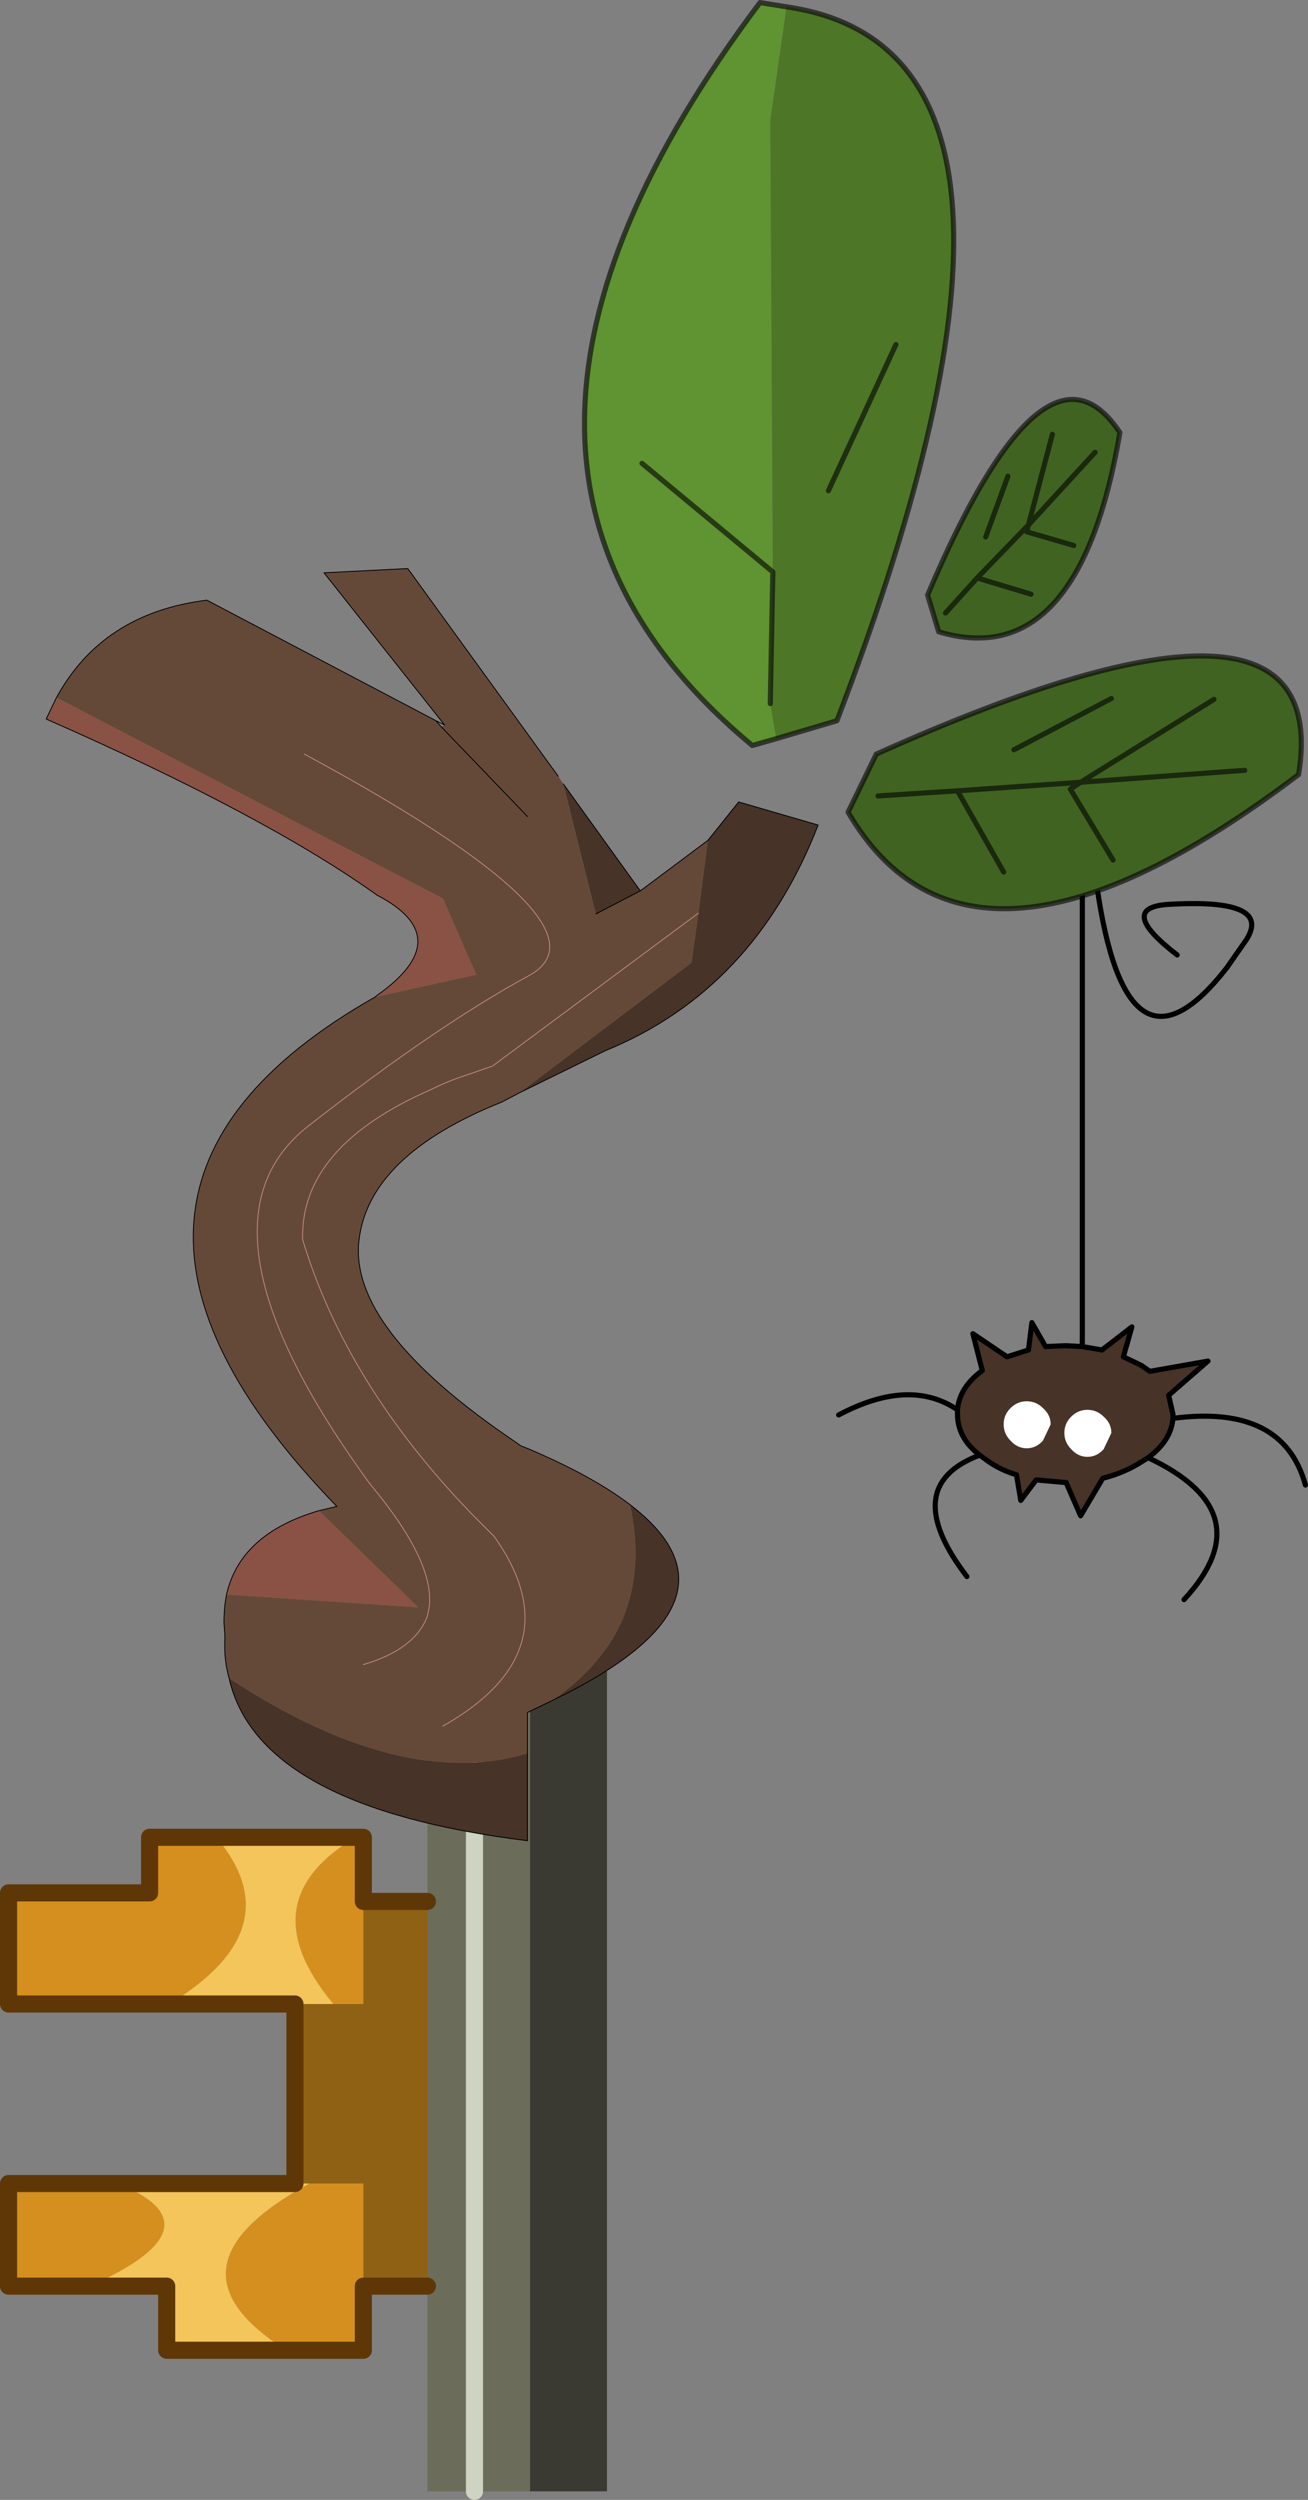
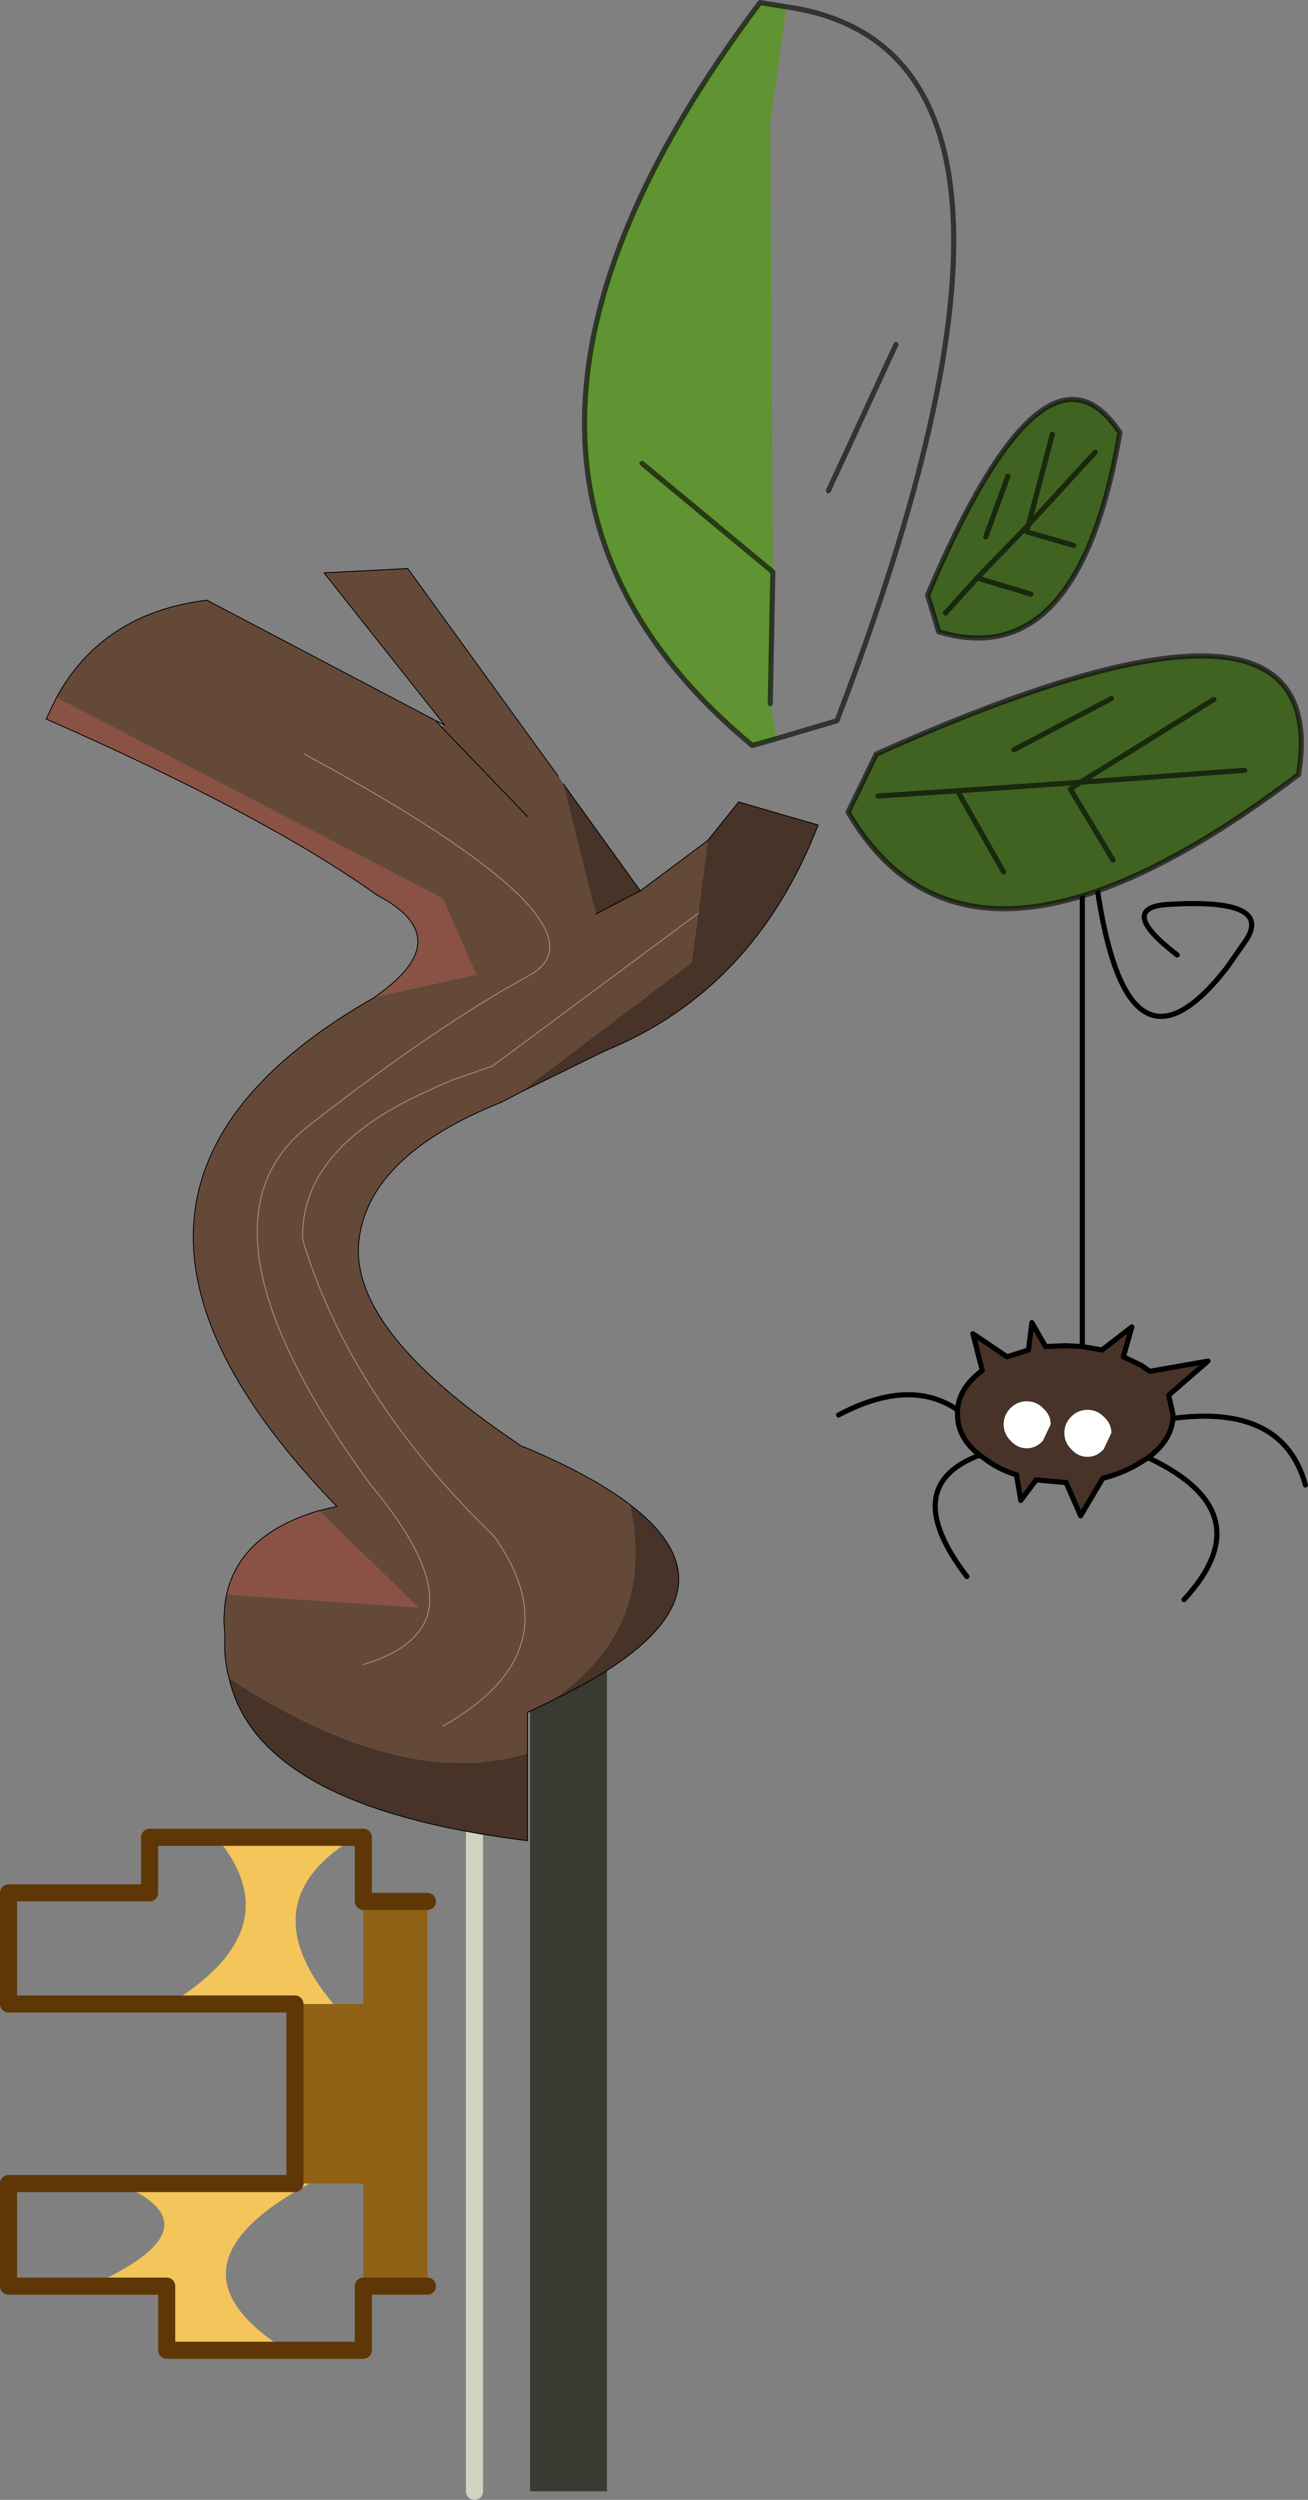
<svg xmlns="http://www.w3.org/2000/svg" xmlns:xlink="http://www.w3.org/1999/xlink" width="76.5px" height="146.2px">
  <rect width="100%" height="100%" fill="#808080" stroke="none" />
  <g transform="matrix(1, 0, 0, 1, -243.65, -76.15)">
    <use xlink:href="#object-0" width="27.6" height="42.35" transform="matrix(1, 0, 0, 1, 292.55, 127.5)" />
    <use xlink:href="#object-1" width="35.5" height="57.55" transform="matrix(1, 0, 0, 1, 243.65, 164.8)" />
    <use xlink:href="#object-2" width="73.55" height="107.65" transform="matrix(1, 0, 0, 1, 246.35, 76.15)" />
  </g>
  <defs>
    <g transform="matrix(1, 0, 0, 1, -292.55, -127.5)" id="object-0">
      <path fill-rule="evenodd" fill="#473327" stroke="none" d="M299.65 158.6L299.65 158.85Q299.65 160.25 300.95 161.25L301.5 161.65Q302.25 162.15 303.1 162.4L303.35 163.9L304.25 162.7L305.95 162.85L306 162.85L306.85 164.8L308.15 162.6L308.35 162.55Q309.45 162.25 310.4 161.65L310.8 161.4Q312.15 160.4 312.25 159.1L312.25 158.85L312 157.75L314.3 155.75L310.9 156.35L310.4 156L309.35 155.5L309.85 153.75L308.1 155.1L306.95 154.9L305.95 154.85L304.8 154.9L304 153.5L303.8 155.1L302.55 155.5L300.55 154.15L301.1 156.3Q299.75 157.3 299.65 158.6" />
      <path fill="none" stroke="#000000" stroke-width="0.3" stroke-linecap="round" stroke-linejoin="round" d="M307.8 127.95Q309.55 140.25 315.4 132.75L316.55 131.1Q318.1 128.65 311.85 129.05Q309 129.3 312.5 132M299.65 158.6L299.65 158.85Q299.65 160.25 300.95 161.25Q296.15 163.05 300.2 168.35M299.65 158.6Q296.85 156.7 292.7 158.9M312.25 159.1L312.25 158.85L312 157.75L314.3 155.75L310.9 156.35L310.4 156L309.35 155.5L309.85 153.75L308.1 155.1L306.95 154.9L306.95 127.65M306.95 154.9L305.95 154.85L304.8 154.9L304 153.5L303.8 155.1L302.55 155.5L300.55 154.15L301.1 156.3Q299.75 157.3 299.65 158.6M300.95 161.25L301.5 161.65Q302.25 162.15 303.1 162.4L303.35 163.9L304.25 162.7L305.95 162.85L306 162.85L306.85 164.8L308.15 162.6L308.35 162.55Q309.45 162.25 310.4 161.65L310.8 161.4Q317.6 164.6 312.9 169.7M310.8 161.4Q312.15 160.4 312.25 159.1Q318.7 158.25 320 163" />
    </g>
    <g transform="matrix(1, 0, 0, 1, 18, 19.95)" id="object-1">
      <path fill-rule="evenodd" fill="#3a3a32" stroke="none" d="M13 37.1L13 -14.95L7 -18.7L7 -19.95L17.5 -19.95L17.5 37.1L13 37.1" />
-       <path fill-rule="evenodd" fill="#6c6c5b" stroke="none" d="M7 -18.7L13 -14.95L13 37.1L9.75 37.1L7 37.1L7 25.1L7 2.6L7 -18.7M9.75 -14.95L9.75 37.1L9.75 -14.95" />
      <path fill-rule="evenodd" fill="#8f6114" stroke="none" d="M7 2.6L7 25.1L3.25 25.1L3.25 19.1L0.1 19.1L-0.75 19.1L-0.75 8.6L1.5 8.6L3.25 8.6L3.25 2.6L7 2.6" />
-       <path fill-rule="evenodd" fill="#d58f1e" stroke="none" d="M2.8 -1.15L3.25 -1.15L3.25 2.6L3.25 8.6L1.5 8.6Q-3.5 2.6 2.8 -1.15M0.1 19.1L3.25 19.1L3.25 25.1L3.25 28.85L-1.25 28.85Q-8.95 24 0.1 19.1M-8.1 8.6L-17.5 8.6L-17.5 2.1L-9.25 2.1L-9.25 -1.15L-5.35 -1.15Q-0.85 4.2 -8.1 8.6M-12.75 25.1L-17.5 25.1L-17.5 19.1L-11.1 19.1Q-4.95 21.6 -12.75 25.1" />
      <path fill-rule="evenodd" fill="#f3c55a" stroke="none" d="M1.5 8.6L-0.75 8.6L-8.1 8.6Q-0.85 4.2 -5.35 -1.15L2.8 -1.15Q-3.5 2.6 1.5 8.6M-0.75 19.1L0.1 19.1Q-8.95 24 -1.25 28.85L-8.25 28.85L-8.25 25.1L-12.75 25.1Q-4.95 21.6 -11.1 19.1L-0.75 19.1" />
      <path fill="none" stroke="#cfd3c2" stroke-width="1" stroke-linecap="round" stroke-linejoin="round" d="M9.75 37.1L9.75 -14.95" />
      <path fill="none" stroke="#5f3707" stroke-width="1" stroke-linecap="round" stroke-linejoin="round" d="M2.8 -1.15L3.25 -1.15L3.25 2.6L7 2.6M3.25 25.1L7 25.1M-0.75 8.6L-0.75 19.1L-11.1 19.1L-17.5 19.1L-17.5 25.1L-12.75 25.1L-8.25 25.1L-8.25 28.85L-1.25 28.85L3.25 28.85L3.25 25.1M-8.1 8.6L-17.5 8.6L-17.5 2.1L-9.25 2.1L-9.25 -1.15L-5.35 -1.15L2.8 -1.15M-0.75 8.6L-8.1 8.6" />
    </g>
    <g transform="matrix(1, 0, 0, 1, -246.35, -76.15)" id="object-2">
      <path fill-rule="evenodd" fill="#609331" stroke="none" d="M289.65 76.55L288.7 83.2L288.85 109.6L288.7 117.3L289.05 119.35L287.65 119.75Q267.8 103.3 288.1 76.3L289.65 76.55M281.2 103.25L288.85 109.6L281.2 103.25" />
-       <path fill-rule="evenodd" fill="#4d7627" stroke="none" d="M288.85 109.6L288.7 83.2L289.65 76.55Q307.6 79.15 292.6 118.3L289.05 119.35L288.7 117.3L288.85 109.6M296.05 96.3L292.1 104.85L296.05 96.3" />
      <path fill="none" stroke="#000000" stroke-opacity="0.6" stroke-width="0.3" stroke-linecap="round" stroke-linejoin="round" d="M289.65 76.55L288.1 76.3Q267.8 103.3 287.65 119.75L289.05 119.35L292.6 118.3Q307.6 79.15 289.65 76.55M288.7 117.3L288.85 109.6L281.2 103.25M292.1 104.85L296.05 96.3" />
      <path fill-rule="evenodd" fill="#406321" stroke="none" d="M308.65 117L302.95 120L308.65 117M314.65 117.05L306.85 121.9L299.65 122.4L295 122.7L299.65 122.4L306.85 121.9L314.65 117.05M316.45 121.2L306.85 121.9L306.25 122.3L308.75 126.45L306.25 122.3L306.85 121.9L316.45 121.2M302.35 127.15L299.65 122.4L302.35 127.15M319.6 121.45Q300.45 135.95 293.25 123.65L294.9 120.25Q321.75 108.2 319.6 121.45" />
      <path fill="none" stroke="#000000" stroke-opacity="0.6" stroke-width="0.3" stroke-linecap="round" stroke-linejoin="round" d="M302.95 120L308.65 117M295 122.7L299.65 122.4L306.85 121.9L314.65 117.05M308.75 126.45L306.25 122.3L306.85 121.9L316.45 121.2M299.65 122.4L302.35 127.15M319.6 121.45Q300.45 135.95 293.25 123.65L294.9 120.25Q321.75 108.2 319.6 121.45" />
      <path fill-rule="evenodd" fill="#654938" stroke="none" d="M276.3 121.55L276.6 122L278.5 129.6L281.1 128.25L285.05 125.3L284.5 129.55L284.1 132.45L274.05 140.05L273 140.6Q265.25 143.7 264.65 148.65Q264 153.85 273.75 160.45L274.1 160.7L274.6 160.9Q278.35 162.5 280.5 164.15Q282.05 171.35 276.05 175.55L274.5 176.3L274.5 178.7Q267.1 180.9 257.05 174.3Q256.75 173.25 256.8 172.05L256.8 171.75L256.75 171.05Q256.75 170.15 256.9 169.4L268.1 170.15L262.3 164.5L263.35 164.25Q245.5 145.85 265.6 134.45L271.5 133.15L269.55 128.7L246.95 116.95Q249.65 112 255.75 111.25L269.15 118.3L269.45 118.65L269.65 118.55L262.6 109.65L267.5 109.4L276.3 121.55M274.5 123.9L269.45 118.65L274.5 123.9M269.55 177.1Q277.3 172.7 272.55 166L271.25 164.7Q263.9 157.1 261.35 148.65Q261.2 143.2 268.9 139.85Q269.8 139.4 270.85 139.05L272.45 138.5L284.5 129.55L272.45 138.5L270.85 139.05Q269.8 139.4 268.9 139.85Q261.2 143.2 261.35 148.65Q263.9 157.1 271.25 164.7L272.55 166Q277.3 172.7 269.55 177.1M264.9 173.5Q267.95 172.6 268.65 170.65L268.75 170.15Q269.1 167.5 265.3 162.95Q254.2 147.75 261.75 141.95Q269.25 136.1 274.6 133.2Q279.95 130.25 261.45 120.25Q279.95 130.25 274.6 133.2Q269.25 136.1 261.75 141.95Q254.2 147.75 265.3 162.95Q269.1 167.5 268.75 170.15L268.65 170.65Q267.95 172.6 264.9 173.5" />
      <path fill-rule="evenodd" fill="#473327" stroke="none" d="M276.6 122L281.1 128.25L278.5 129.6L276.6 122M285.05 125.3L286.85 123.05L291.5 124.4Q287.75 134.05 279.05 137.6L274.05 140.05L284.1 132.45L284.5 129.55L285.05 125.3M280.5 164.15Q287.9 169.8 276.05 175.55Q282.05 171.35 280.5 164.15M274.5 178.7L274.5 183.8Q258.75 181.85 257.05 174.3Q267.1 180.9 274.5 178.7" />
      <path fill-rule="evenodd" fill="#8a5244" stroke="none" d="M256.9 169.4Q257.7 165.85 262.3 164.5L268.1 170.15L256.9 169.4M265.6 134.45L265.65 134.4Q270.5 131 265.7 128.5Q259.2 123.85 246.35 118.2L246.95 116.95L269.55 128.7L271.5 133.15L265.6 134.45" />
      <path fill="none" stroke="#000000" stroke-width="0.05" stroke-linecap="round" stroke-linejoin="round" d="M276.6 122L281.1 128.25L285.05 125.3L286.85 123.05L291.5 124.4Q287.75 134.05 279.05 137.6L274.05 140.05L273 140.6Q265.25 143.7 264.65 148.65Q264 153.85 273.75 160.45L274.1 160.7L274.6 160.9Q278.35 162.5 280.5 164.15Q287.9 169.8 276.05 175.55L274.5 176.3L274.5 178.7L274.5 183.8Q258.75 181.85 257.05 174.3Q256.75 173.25 256.8 172.05L256.8 171.75L256.75 171.05Q256.75 170.15 256.9 169.4Q257.7 165.85 262.3 164.5L263.35 164.25Q245.5 145.85 265.6 134.45L265.65 134.4Q270.5 131 265.7 128.5Q259.2 123.85 246.35 118.2L246.95 116.95Q249.65 112 255.75 111.25L269.15 118.3L269.65 118.55L262.6 109.65L267.5 109.4L276.3 121.55M269.15 118.3L269.45 118.65L274.5 123.9M278.5 129.6L281.1 128.25" />
      <path fill="none" stroke="#be897c" stroke-width="0.05" stroke-linecap="round" stroke-linejoin="round" d="M284.5 129.55L272.45 138.5L270.85 139.05Q269.8 139.4 268.9 139.85Q261.2 143.2 261.35 148.65Q263.9 157.1 271.25 164.7L272.55 166Q277.3 172.7 269.55 177.1M261.45 120.25Q279.95 130.25 274.6 133.2Q269.25 136.1 261.75 141.95Q254.2 147.75 265.3 162.95Q269.1 167.5 268.75 170.15L268.65 170.65Q267.95 172.6 264.9 173.5" />
      <path fill-rule="evenodd" fill="#406321" stroke="none" d="M302.6 104L301.3 107.55L302.6 104M305.2 101.55L303.8 106.85L300.8 109.95L298.95 112L300.8 109.95L303.8 106.85L305.2 101.55M307.7 102.6L303.8 106.85L303.7 107.25L306.45 108.05L303.7 107.25L303.8 106.85L307.7 102.6M303.95 110.9L300.8 109.95L303.95 110.9M309.15 101.45Q306.75 115.55 298.55 113.1L297.9 110.95Q304.75 94.8 309.15 101.45" />
      <path fill="none" stroke="#000000" stroke-opacity="0.6" stroke-width="0.3" stroke-linecap="round" stroke-linejoin="round" d="M301.3 107.55L302.6 104M298.95 112L300.8 109.95L303.8 106.85L305.2 101.55M306.45 108.05L303.7 107.25L303.8 106.85L307.7 102.6M300.8 109.95L303.95 110.9M309.15 101.45Q306.75 115.55 298.55 113.1L297.9 110.95Q304.75 94.8 309.15 101.45" />
      <path fill-rule="evenodd" fill="#ffffff" stroke="none" d="M306.3 160.9Q306.7 161.35 307.25 161.35Q307.8 161.35 308.2 160.9L308.65 159.95Q308.65 159.4 308.2 159Q307.8 158.6 307.25 158.6Q306.7 158.6 306.3 159Q305.9 159.4 305.9 159.95Q305.9 160.5 306.3 160.9" />
      <path fill-rule="evenodd" fill="#ffffff" stroke="none" d="M302.75 160.4Q303.15 160.85 303.7 160.85Q304.25 160.85 304.65 160.4L305.1 159.45Q305.1 158.9 304.65 158.5Q304.25 158.1 303.7 158.1Q303.15 158.1 302.75 158.5Q302.35 158.9 302.35 159.45Q302.35 160 302.75 160.4" />
    </g>
  </defs>
</svg>